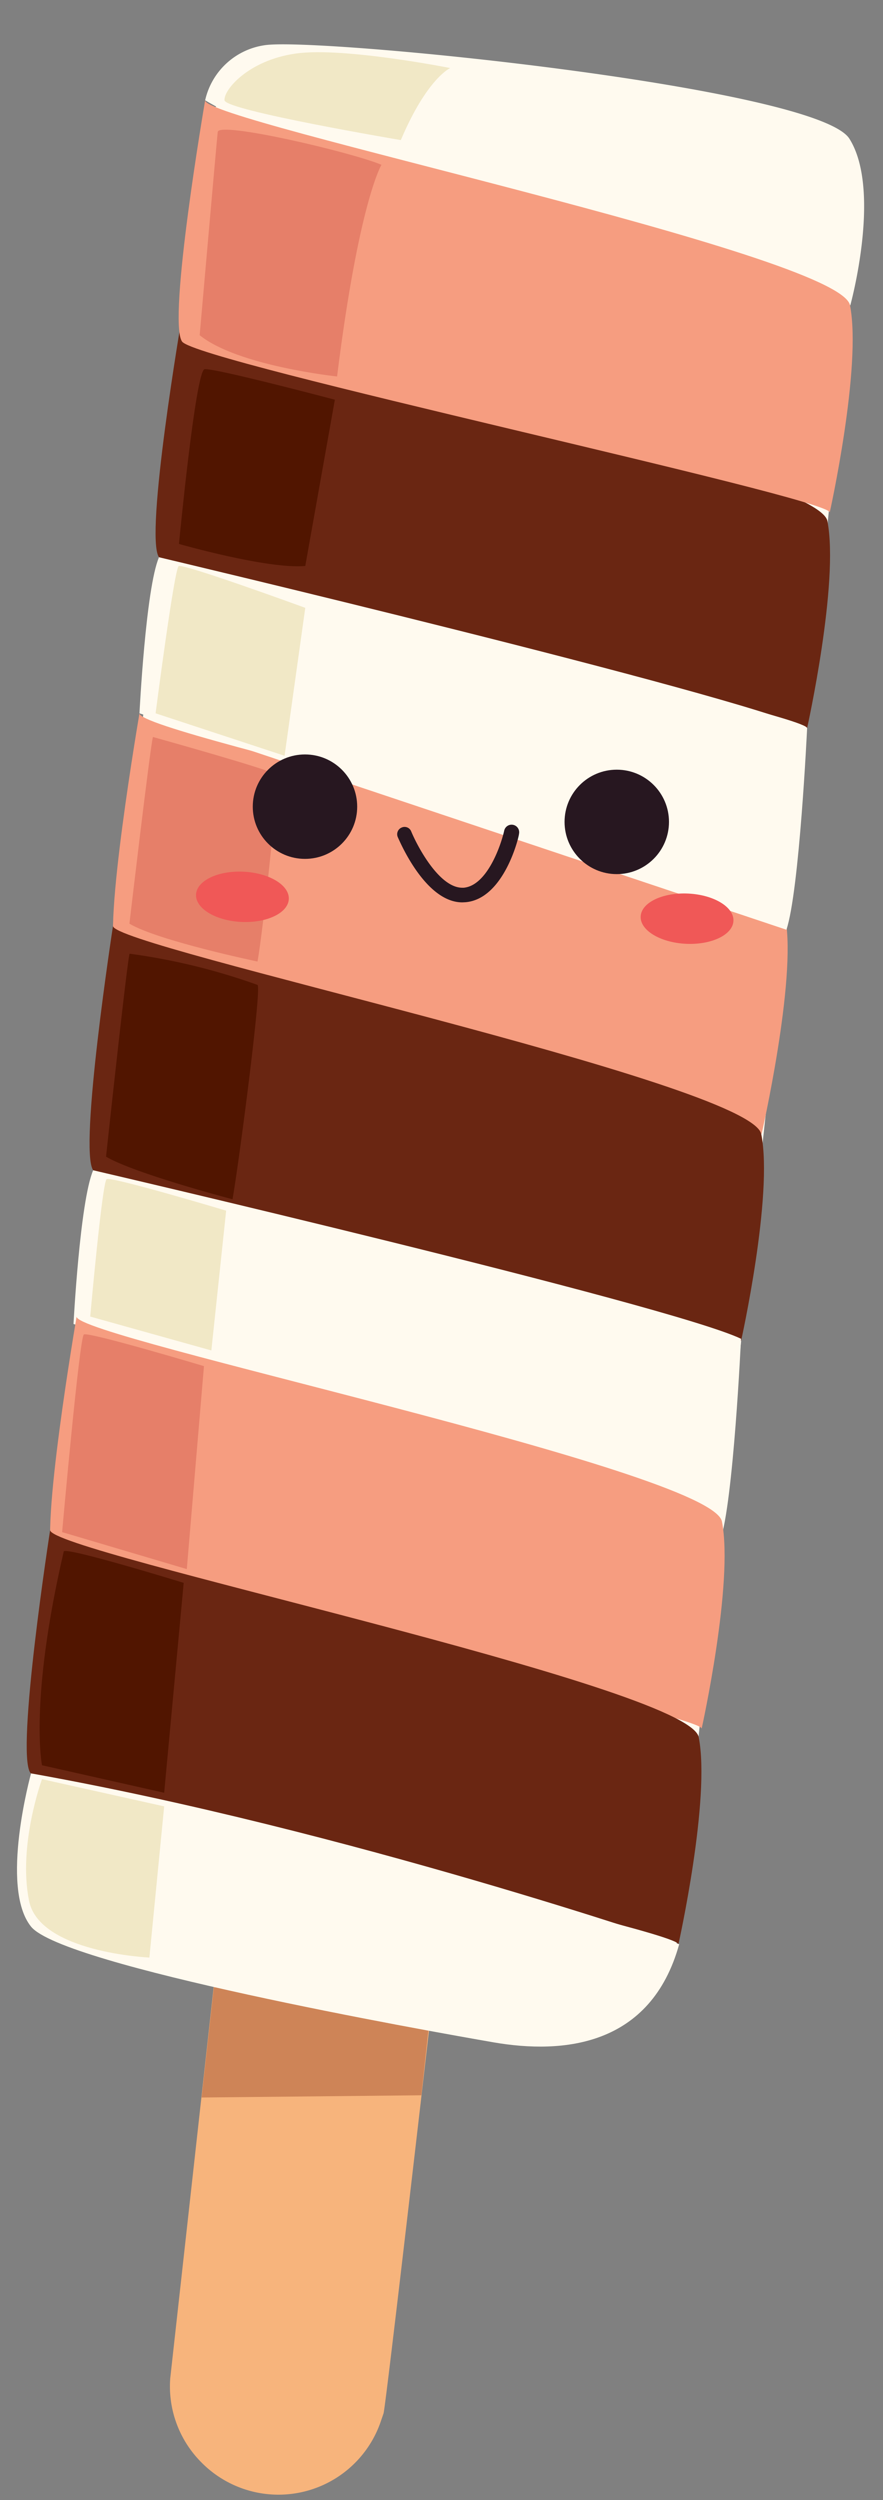
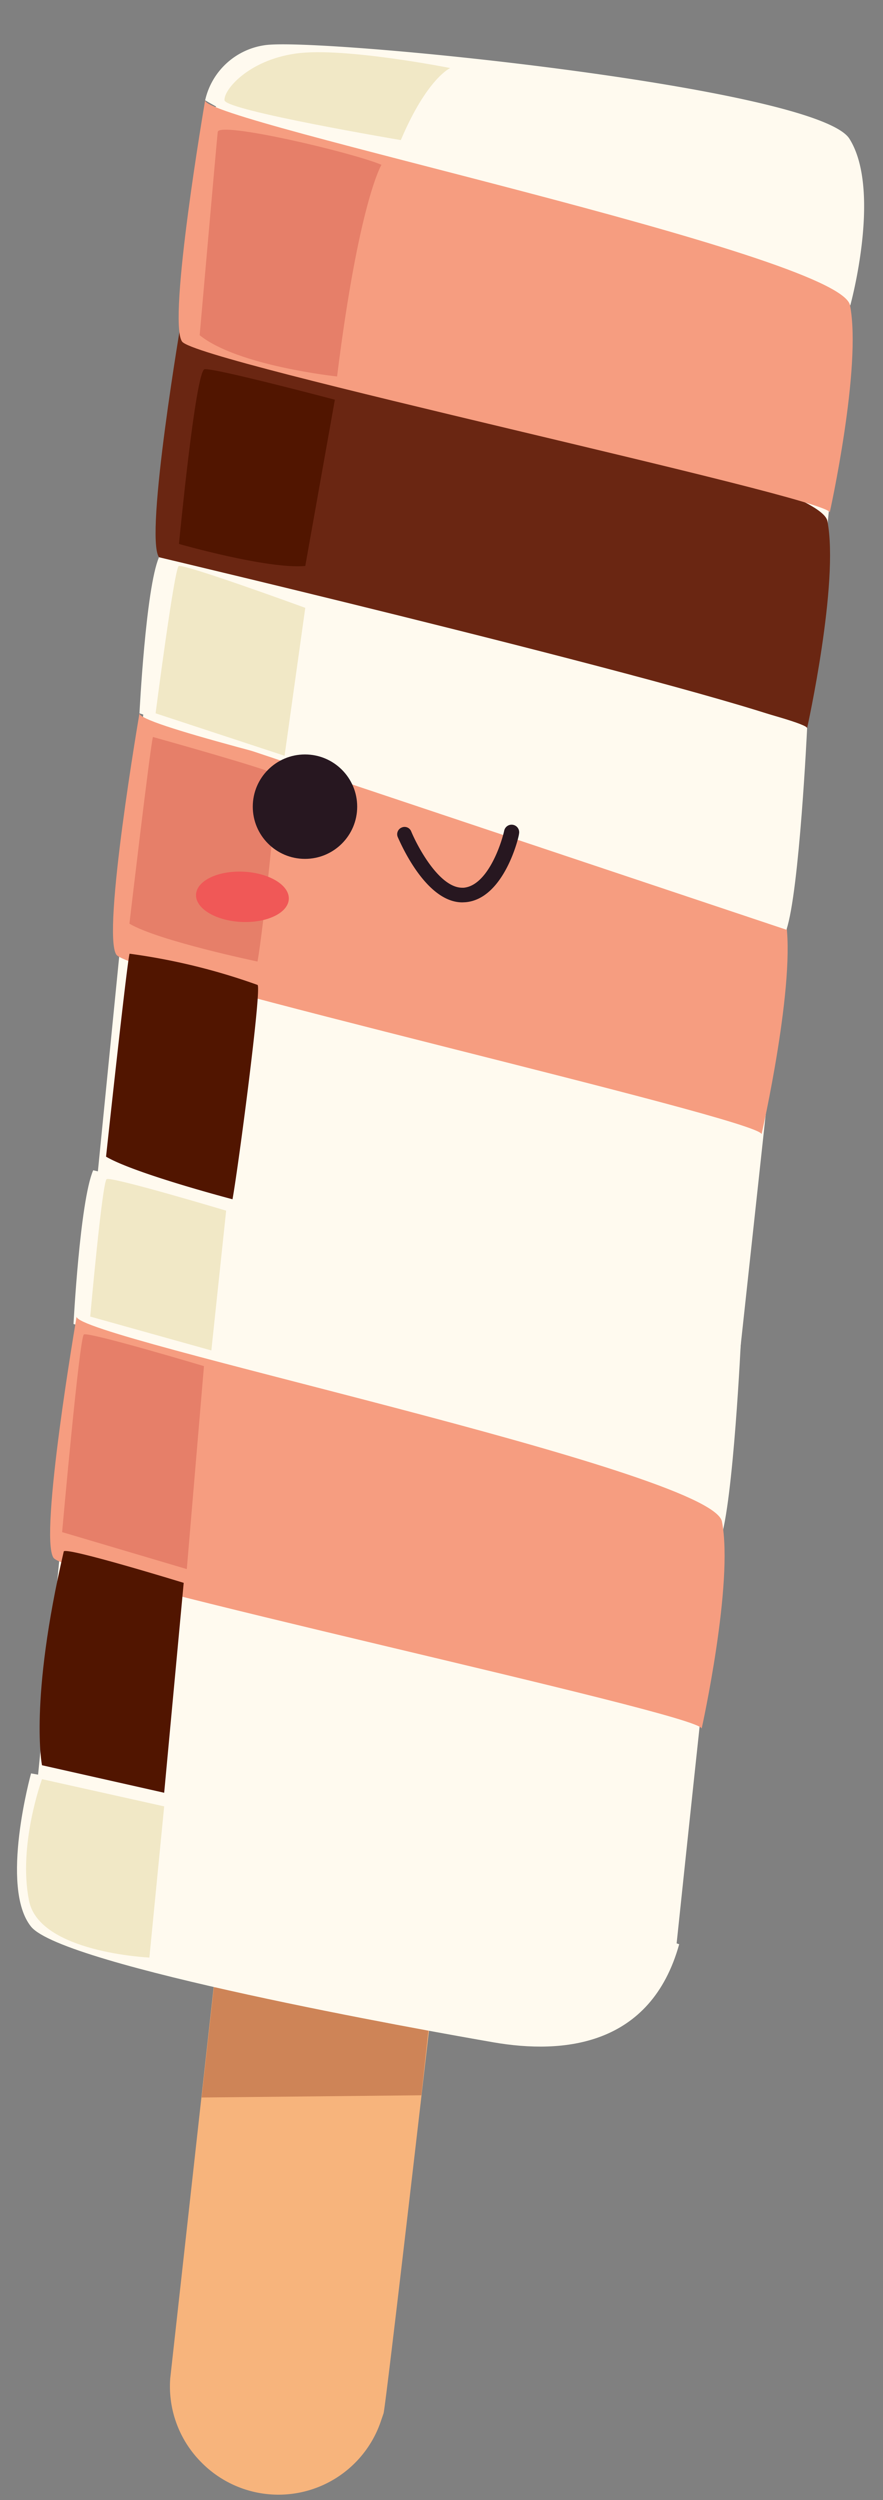
<svg xmlns="http://www.w3.org/2000/svg" height="169.0" preserveAspectRatio="xMidYMid meet" version="1.0" viewBox="-1.1 -3.0 59.7 169.0" width="59.7" zoomAndPan="magnify">
  <rect x="-1.1" y="-3.0" width="59.7" height="169.0" fill="#808080" stroke="none" />
  <g data-name="Layer 2">
    <g>
      <g id="change1_1">
        <path d="M24.61,160.79l.22-.64C25,159.77,30,116,29,124.86c-.82,7.21,2.37-20.92-5.35-21.16-8.43-.25-8.57,12-8.57,12l-4.67,42.07a7.27,7.27,0,0,0,2.11,5.69h0A7.31,7.31,0,0,0,24.61,160.79Z" fill="#f7b47c" />
      </g>
      <g id="change2_1">
        <path d="M27.39 138.64L12.53 138.79 13.36 131.33 28.01 132.9 27.39 138.64z" fill="#ce8457" />
      </g>
      <g id="change3_1">
        <path d="M12.48,6.14S1.59,115.59.83,123.55c-.71,7.58,42.65,15.93,43.83,4.7C50.71,70.63,57.18,16,56.41,9.54S13.56-3,12.48,6.14Z" fill="#fffaef" />
      </g>
      <g id="change4_1">
        <path d="M53.47,46.22s2.18-9.83,1.37-14c-.68-3.48-43.77-12.42-43.63-13.86,0,0-2.56,14.89-1.56,16.31S53.36,45.19,53.47,46.22Z" fill="#6a2612" />
      </g>
      <g id="change5_1">
        <path d="M50.39,73.67S52.77,63.25,52,59.09C51.28,55.61,8.19,46.67,8.33,45.22c0,0-2.56,14.9-1.56,16.32S50.29,72.63,50.39,73.67Z" fill="#f69d80" />
      </g>
      <g id="change4_2">
-         <path d="M49,87.67s2.19-9.84,1.37-14C49.71,70.19,6.4,61,6.54,59.59c0,0-2.33,15.11-1.34,16.52S48.92,86.63,49,87.67Z" fill="#6a2612" />
-       </g>
+         </g>
      <g id="change3_2">
        <path d="M12.77,3.78a4.83,4.83,0,0,1,4-3.72c3.45-.57,37.36,2.82,39.56,6.32s.06,11.26.06,11.26S21.49,9,12.77,3.78Z" fill="#fffaef" />
      </g>
      <g id="change3_3">
        <path d="M53.47,46.22s-.52,11-1.4,13.63L8.33,45.22s.42-8.45,1.32-10.55C9.65,34.67,48.55,43.89,53.47,46.22Z" fill="#fffaef" />
      </g>
      <g id="change3_4">
        <path d="M49,87.5s-.51,11-1.4,13.62L3.87,86.5S4.3,78.21,5.2,76.11C5.2,76.11,44.09,85.17,49,87.5Z" fill="#fffaef" />
      </g>
      <g id="change5_2">
        <path d="M55,31.64s2.18-9.83,1.37-14C55.72,14.16,12.63,5.22,12.77,3.78c0,0-2.56,14.89-1.56,16.31S54.92,30.61,55,31.64Z" fill="#f69d80" />
      </g>
      <g id="change6_1">
        <path d="M29.34,1.6S27.77,2.29,26,6.47c0,0-11.85-2-11.92-2.69s1.59-2.7,4.81-3.16S29.34,1.6,29.34,1.6Z" fill="#f1e8c6" />
      </g>
      <g id="change7_1">
-         <path d="M24.69,8.14s-1.53,2.51-3,14.31c0,0-6.72-.71-9.29-2.79,0,0,1.14-13,1.22-13.74S22.74,7.31,24.69,8.14Z" fill="#e67f69" />
+         <path d="M24.69,8.14s-1.53,2.51-3,14.31c0,0-6.72-.71-9.29-2.79,0,0,1.14-13,1.22-13.74S22.74,7.31,24.69,8.14" fill="#e67f69" />
      </g>
      <g id="change6_2">
        <path d="M19.54,38.09l-1.4,10L9.42,45.22s1.26-9.75,1.56-9.95S19.54,38.09,19.54,38.09Z" fill="#f1e8c6" />
      </g>
      <g id="change6_3">
        <path d="M14.19,78.84l-1,9.45L5,86s.81-9.09,1.11-9.29S14.19,78.84,14.19,78.84Z" fill="#f1e8c6" />
      </g>
      <g id="change8_1">
        <path d="M19.54,35.26l2-11.24s-8.2-2.17-8.81-2.06S11,33.77,11,33.77,17,35.49,19.54,35.26Z" fill="#511500" />
      </g>
      <g id="change7_2">
        <path d="M9.24,46.82s8.18,2.28,8.36,2.56S16.7,59.87,16.31,62c0,0-6.71-1.4-8.66-2.56C7.65,59.44,9.06,47.43,9.24,46.82Z" fill="#e67f69" />
      </g>
      <g id="change8_2">
        <path d="M7.66,61.47a42.22,42.22,0,0,1,8.65,2.11c.31.11-1.3,12.35-1.69,14.49,0,0-6.6-1.73-8.55-2.88C6.07,75.19,7.48,62.08,7.66,61.47Z" fill="#511500" />
      </g>
      <g id="change9_1">
        <path d="M30.16,58c-2.47,0-4.18-4-4.37-4.42a.49.49,0,0,1,.27-.64.48.48,0,0,1,.64.26c.45,1.08,1.92,3.82,3.46,3.81h.09c1.57-.14,2.51-2.83,2.74-3.86a.5.5,0,0,1,1,.22c0,.18-1,4.4-3.62,4.62Z" fill="#271720" />
      </g>
      <g id="change9_2">
        <circle cx="19.52" cy="51.53" fill="#271720" r="3.53" />
      </g>
      <g id="change9_3">
-         <circle cx="40.6" cy="52.56" fill="#271720" r="3.53" />
-       </g>
+         </g>
      <g id="change10_1">
        <ellipse cx="15.29" cy="57.63" fill="#f05857" rx="1.7" ry="3.14" transform="rotate(-87.19 15.287 57.627)" />
      </g>
      <g id="change10_2">
-         <ellipse cx="45.35" cy="59.11" fill="#f05857" rx="1.7" ry="3.14" transform="rotate(-87.19 45.347 59.105)" />
-       </g>
+         </g>
      <g id="change5_3">
        <path d="M46.34,113.85s2.18-9.83,1.37-14C47,96.37,3.94,87.43,4.08,86c0,0-2.56,14.89-1.56,16.31S46.23,112.82,46.34,113.85Z" fill="#f69d80" />
      </g>
      <g id="change4_3">
-         <path d="M44.77,128.43s2.19-9.83,1.37-14c-.68-3.48-44-12.51-43.85-14,0,0-2.33,15-1.34,16.41S44.67,127.4,44.77,128.43Z" fill="#6a2612" />
-       </g>
+         </g>
      <g id="change7_3">
        <path d="M12.69,89.35l-1.16,13.72-8.43-2.5S4.27,87.41,4.57,87.21,12.69,89.35,12.69,89.35Z" fill="#e67f69" />
      </g>
      <g id="change8_3">
        <path d="M11.32,104,10,118.19l-8.26-1.86S.86,112,3.21,101.88C3.29,101.53,11.32,104,11.32,104Z" fill="#511500" />
      </g>
      <g id="change3_5">
        <path d="M1,116.88s-2.14,7.71,0,10.36,26.53,7,31.26,7.82,10.64.27,12.56-6.63C44.77,128.43,22.49,120.73,1,116.88Z" fill="#fffaef" />
      </g>
      <g id="change6_4">
        <path d="M9,129.33l1-10.22-8.26-1.84s-1.63,4.44-.88,8.2C1.53,129,9,129.33,9,129.33Z" fill="#f1e8c6" />
      </g>
    </g>
  </g>
</svg>